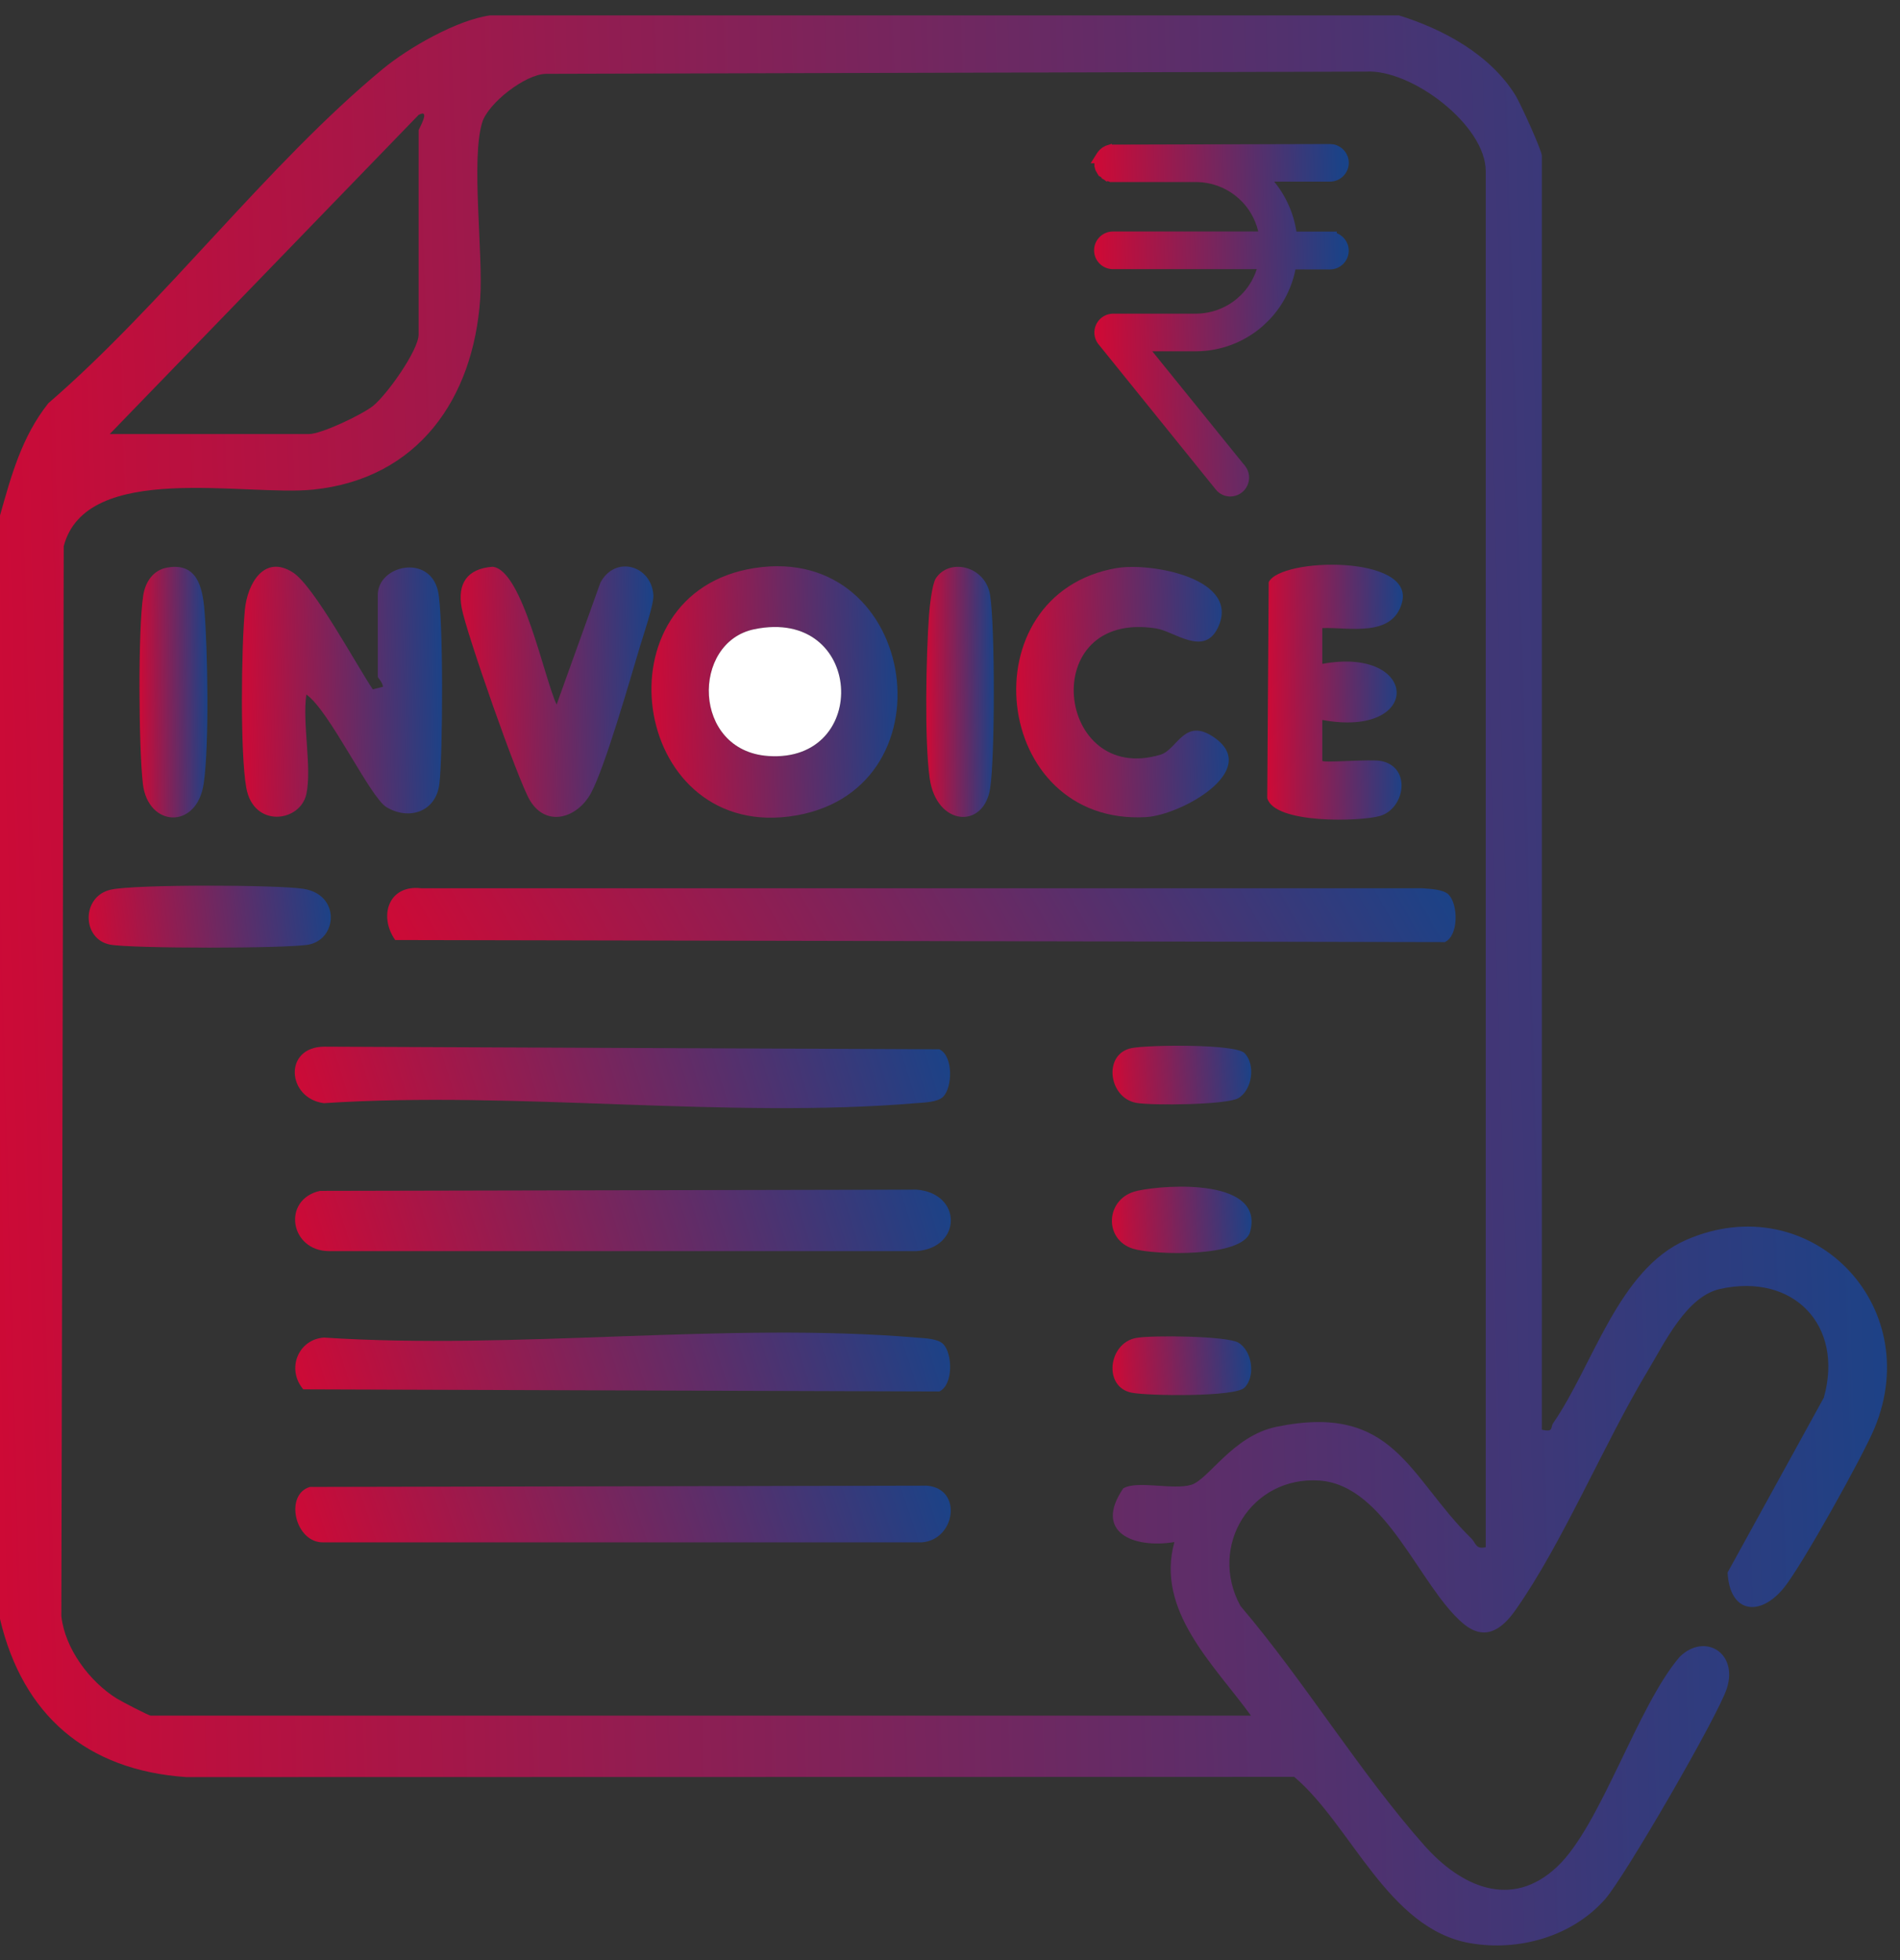
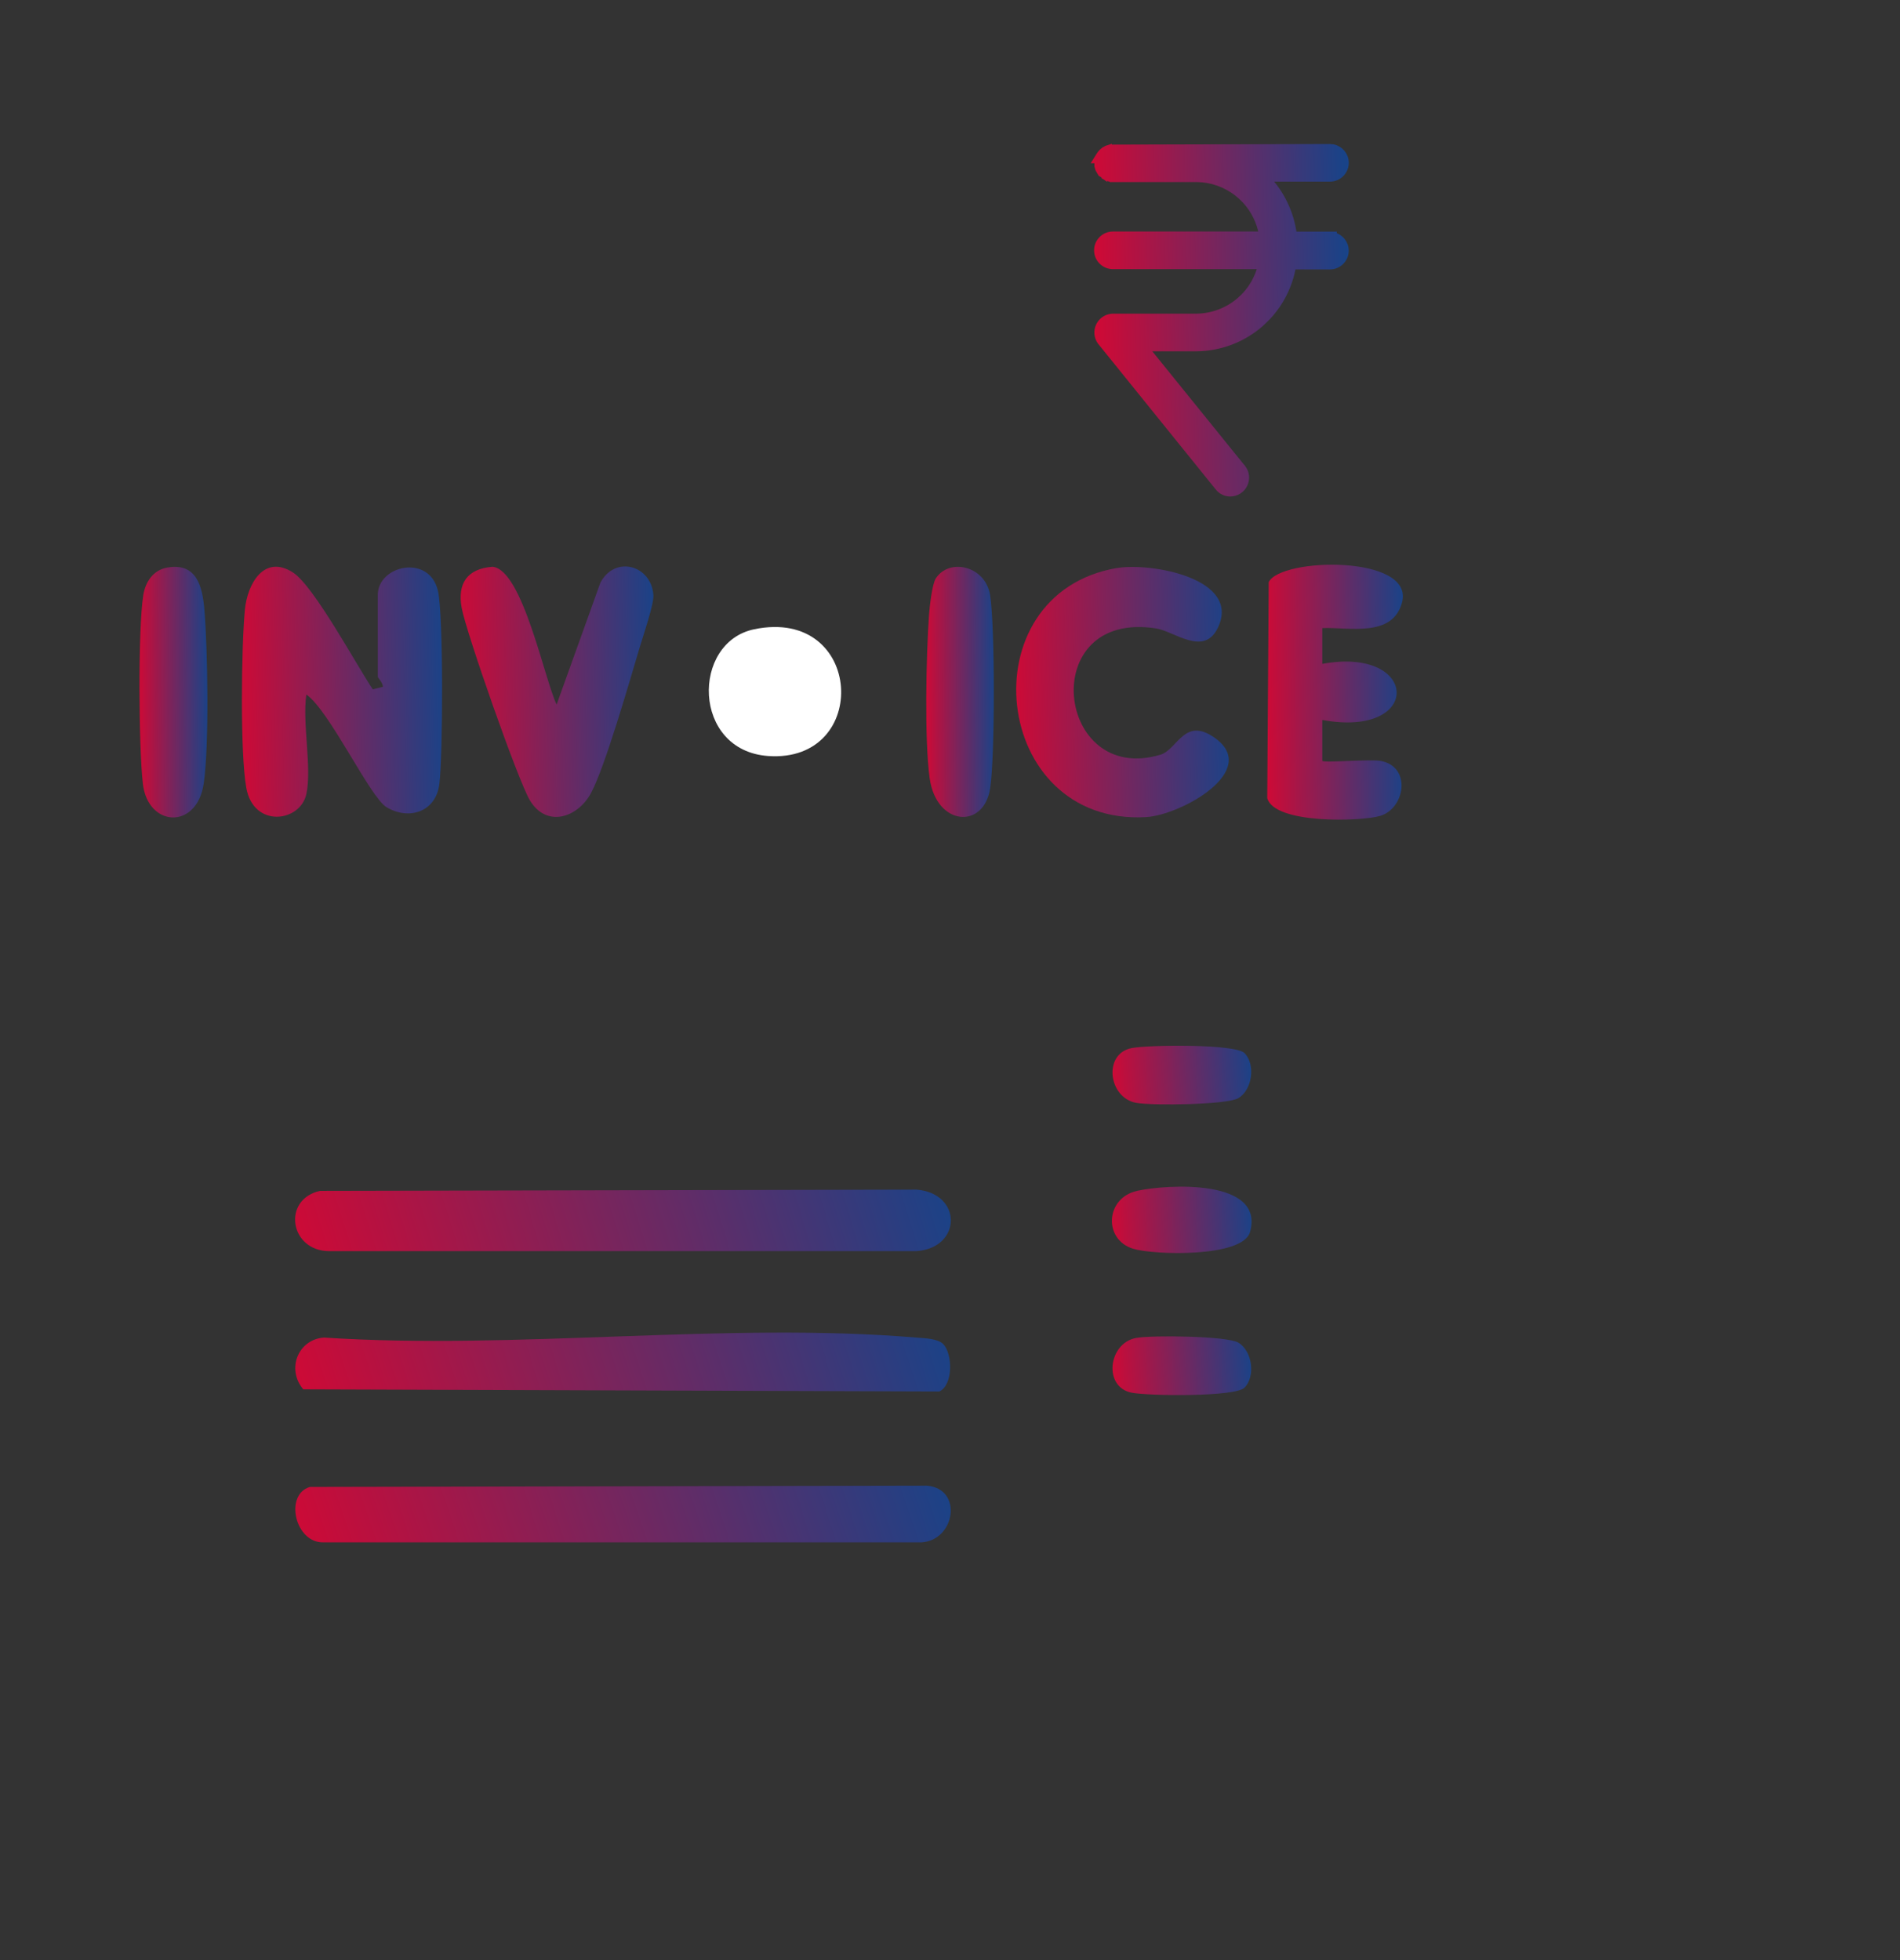
<svg xmlns="http://www.w3.org/2000/svg" width="63" height="65" viewBox="0 0 63 65" fill="none">
  <rect x="0" y="0" width="63" height="65" fill="#333333" stroke="none" />
  <g clip-path="url(#clip0_1895_5406)">
-     <path d="M46.385 0.51C47.865 0.97 49.413 1.81 50.25 3.161C50.414 3.428 51.124 4.985 51.124 5.165V47.407C51.531 47.497 51.399 47.336 51.502 47.186C52.828 45.264 53.66 42.092 55.916 41.111C59.991 39.338 63.86 43.236 62.157 47.352C61.775 48.274 59.747 51.914 59.154 52.645C58.343 53.645 57.345 53.477 57.284 52.141L60.474 46.344C61.146 43.954 59.477 42.202 57.038 42.739C55.924 42.983 55.203 44.511 54.65 45.431C53.185 47.863 51.825 51.153 50.25 53.389C49.79 54.041 49.228 54.436 48.51 53.829C47.065 52.606 45.96 49.254 43.757 49.094C41.494 48.931 40.046 51.267 41.131 53.252C43.248 55.735 45.089 58.782 47.235 61.2C48.42 62.534 50.104 63.347 51.64 61.89C53.084 60.519 54.283 56.587 55.693 54.941C56.513 54.129 57.644 54.793 57.257 55.991C56.967 56.891 53.877 62.228 53.225 62.97C52.127 64.219 50.352 64.712 48.742 64.432C46.013 63.955 44.806 60.519 42.913 58.918L6.169 58.926C2.869 58.697 0.749 56.871 -0.003 53.671V17.102C0.377 15.759 0.718 14.491 1.601 13.372C5.425 10.07 8.854 5.46 12.695 2.285C13.547 1.581 15.162 0.657 16.253 0.51H46.386H46.385ZM49.264 51.303V5.674C49.264 4.149 46.794 2.279 45.283 2.375L18.107 2.448C17.409 2.46 16.183 3.428 15.99 4.056C15.61 5.287 16.027 8.397 15.922 9.913C15.693 13.221 13.863 15.873 10.392 16.234C8.139 16.469 2.853 15.275 2.113 18.112L2.034 53.588C2.151 54.664 2.969 55.759 3.872 56.321C4.025 56.416 4.934 56.888 4.997 56.888H41.479C40.265 55.209 38.308 53.414 38.94 51.133C37.582 51.355 36.251 50.809 37.245 49.352C37.707 49.079 38.892 49.415 39.498 49.235C40.072 49.064 40.875 47.612 42.316 47.313C46.244 46.499 46.695 48.97 48.79 51.016C48.939 51.162 48.929 51.386 49.267 51.301L49.264 51.303ZM3.639 14.393H10.241C10.653 14.393 11.982 13.761 12.361 13.466C12.821 13.104 13.88 11.615 13.88 11.092V4.319C13.88 4.289 14.301 3.582 13.88 3.81L3.638 14.393H3.639Z" fill="url(#paint0_linear_1895_5406)" />
-     <path d="M48.038 29.671C48.34 29.973 48.383 31.01 47.909 31.239L13.104 31.17C12.544 30.373 12.887 29.329 13.96 29.453H47.155C47.418 29.476 47.853 29.482 48.04 29.669L48.038 29.671Z" fill="url(#paint1_linear_1895_5406)" />
    <path d="M10.618 39.488L30.391 39.447C31.909 39.566 31.904 41.371 30.391 41.486H10.915C9.606 41.483 9.339 39.768 10.616 39.486L10.618 39.488Z" fill="url(#paint2_linear_1895_5406)" />
    <path d="M31.277 44.571C31.579 44.873 31.622 45.91 31.148 46.139L10.056 46.069C9.489 45.399 9.883 44.414 10.74 44.352C17.1 44.771 24.111 43.824 30.393 44.353C30.656 44.375 31.091 44.382 31.277 44.569V44.571Z" fill="url(#paint3_linear_1895_5406)" />
-     <path d="M31.277 36.363C31.09 36.55 30.656 36.556 30.393 36.578C24.111 37.108 17.1 36.161 10.74 36.58C9.516 36.421 9.387 34.72 10.745 34.706L31.148 34.793C31.62 35.022 31.578 36.059 31.277 36.361V36.363Z" fill="url(#paint4_linear_1895_5406)" />
    <path d="M10.276 49.305L30.734 49.263C31.938 49.364 31.676 51.064 30.566 51.142H10.742C9.786 51.188 9.414 49.558 10.276 49.305Z" fill="url(#paint5_linear_1895_5406)" />
    <path d="M10.158 26.33C9.957 27.265 8.406 27.469 8.166 26.121C7.959 24.96 8.003 21.476 8.119 20.227C8.199 19.354 8.762 18.368 9.716 18.984C10.411 19.433 11.818 22.052 12.361 22.858L12.7 22.772C12.683 22.615 12.527 22.481 12.527 22.437V19.728C12.527 18.742 14.238 18.358 14.522 19.595C14.707 20.397 14.686 25.075 14.568 26.002C14.449 26.929 13.553 27.209 12.814 26.764C12.268 26.435 10.918 23.552 10.158 23.03C10.018 23.985 10.348 25.45 10.158 26.331V26.33Z" fill="url(#paint6_linear_1895_5406)" />
-     <path d="M25.01 18.837C30.493 17.974 31.695 26.389 26.141 27.077C20.902 27.725 19.77 19.66 25.01 18.837ZM25.009 20.865C22.916 21.297 22.945 24.89 25.47 25.069C28.889 25.31 28.643 20.115 25.009 20.865Z" fill="url(#paint7_linear_1895_5406)" />
    <path d="M44.201 4.898C44.434 4.946 44.611 5.152 44.611 5.399C44.61 5.681 44.381 5.91 44.099 5.91H42C42.49 6.425 42.8 7.083 42.889 7.791H44.21L44.209 7.813C44.438 7.865 44.609 8.068 44.609 8.312C44.608 8.593 44.38 8.822 44.097 8.822H42.862C42.751 9.462 42.456 10.053 42.01 10.521L41.8 10.724C41.213 11.239 40.461 11.528 39.68 11.536H37.972L41.192 15.517H41.193L41.234 15.576C41.307 15.701 41.325 15.851 41.282 15.989L41.255 16.058C41.171 16.235 40.993 16.349 40.796 16.351H40.795C40.64 16.351 40.494 16.28 40.398 16.159V16.158L36.503 11.334L36.499 11.33C36.386 11.177 36.367 10.973 36.451 10.801L36.487 10.739C36.578 10.603 36.731 10.518 36.898 10.513H39.677C40.196 10.506 40.697 10.32 41.093 9.985L41.236 9.854C41.522 9.567 41.723 9.206 41.821 8.812H36.902C36.62 8.812 36.39 8.583 36.39 8.3C36.39 8.018 36.62 7.789 36.902 7.789H41.859C41.785 7.362 41.593 6.964 41.3 6.646L41.156 6.503C40.801 6.182 40.355 5.984 39.883 5.935L39.68 5.923H36.904V5.922C36.866 5.923 36.83 5.918 36.798 5.91L36.792 5.909L36.765 5.9H36.764L36.716 5.887L36.703 5.883L36.692 5.876L36.673 5.864H36.672C36.656 5.857 36.639 5.849 36.62 5.837L36.614 5.833L36.609 5.828L36.593 5.814V5.815C36.576 5.803 36.56 5.789 36.545 5.774L36.546 5.772C36.537 5.764 36.529 5.758 36.527 5.755C36.524 5.752 36.521 5.749 36.52 5.747L36.519 5.746L36.486 5.704L36.482 5.699C36.475 5.691 36.473 5.68 36.468 5.671L36.467 5.672C36.457 5.656 36.445 5.637 36.435 5.615L36.431 5.607L36.428 5.599L36.419 5.566L36.42 5.565C36.414 5.549 36.407 5.532 36.404 5.514L36.402 5.506V5.315L36.404 5.306C36.404 5.304 36.405 5.302 36.406 5.301H36.368L36.476 5.129C36.483 5.117 36.491 5.108 36.496 5.102C36.499 5.099 36.502 5.095 36.503 5.094C36.505 5.092 36.507 5.09 36.508 5.089L36.51 5.086L36.522 5.072C36.526 5.067 36.534 5.058 36.542 5.05L36.548 5.044L36.575 5.021L36.578 5.018L36.611 4.992L36.619 4.985L36.629 4.98L36.658 4.965L36.692 4.945L36.702 4.939L36.714 4.936L36.754 4.923V4.924C36.771 4.918 36.786 4.913 36.8 4.91L36.809 4.909L36.819 4.908H36.903L44.099 4.888L44.201 4.898Z" fill="url(#paint8_linear_1895_5406)" stroke="url(#paint9_linear_1895_5406)" stroke-width="0.225" />
    <path d="M37.03 18.837C38.164 18.642 41.182 19.183 40.376 20.828C39.912 21.775 38.943 20.935 38.334 20.838C34.351 20.212 35.005 26.069 38.48 25.024C39.047 24.855 39.27 23.744 40.286 24.471C41.8 25.556 39.164 27.026 37.999 27.094C32.863 27.386 32.058 19.691 37.03 18.835V18.837Z" fill="url(#paint10_linear_1895_5406)" />
    <path d="M43.845 20.826V22.013C47.07 21.421 47.193 24.488 43.845 23.873V25.23C43.92 25.303 45.432 25.164 45.789 25.233C46.814 25.43 46.588 26.814 45.757 27.056C45.125 27.241 42.256 27.331 42.019 26.464L42.068 19.304C42.458 18.482 46.926 18.392 46.486 19.986C46.166 21.151 44.726 20.791 43.845 20.826Z" fill="url(#paint11_linear_1895_5406)" />
    <path d="M18.455 23.366L19.908 19.32C20.398 18.399 21.604 18.745 21.665 19.738C21.683 20.044 21.325 21.081 21.21 21.47C20.879 22.576 20.064 25.425 19.599 26.292C19.151 27.126 18.119 27.452 17.57 26.538C17.178 25.888 15.455 20.964 15.308 20.156C15.16 19.348 15.491 18.855 16.333 18.793C17.328 18.894 18.042 22.493 18.458 23.366H18.455Z" fill="url(#paint12_linear_1895_5406)" />
    <path d="M5.542 18.821C6.527 18.643 6.713 19.453 6.778 20.227C6.888 21.57 6.939 24.697 6.756 25.973C6.533 27.526 4.904 27.433 4.738 25.992C4.598 24.792 4.571 20.881 4.751 19.735C4.821 19.293 5.08 18.903 5.544 18.82L5.542 18.821Z" fill="url(#paint13_linear_1895_5406)" />
    <path d="M31.028 19.181C31.474 18.49 32.678 18.759 32.83 19.736C32.993 20.772 32.993 25.113 32.83 26.148C32.617 27.508 31.048 27.392 30.826 25.805C30.649 24.542 30.709 21.728 30.804 20.397C30.822 20.125 30.909 19.363 31.028 19.181Z" fill="url(#paint14_linear_1895_5406)" />
-     <path d="M3.677 29.499C4.478 29.321 9.182 29.335 10.062 29.472C11.295 29.666 11.188 31.136 10.239 31.321C9.541 31.456 4.34 31.456 3.644 31.321C2.711 31.139 2.689 29.718 3.678 29.499H3.677Z" fill="url(#paint15_linear_1895_5406)" />
    <path d="M37.702 39.487C38.717 39.265 41.946 39.081 41.448 40.855C41.199 41.703 38.272 41.619 37.573 41.407C36.578 41.103 36.651 39.72 37.702 39.489V39.487Z" fill="url(#paint16_linear_1895_5406)" />
    <path d="M41.265 34.919C41.635 35.29 41.53 36.135 41.061 36.413C40.69 36.636 38.189 36.665 37.67 36.568C36.746 36.396 36.57 34.933 37.529 34.752C38.087 34.645 40.953 34.609 41.265 34.919Z" fill="url(#paint17_linear_1895_5406)" />
    <path d="M41.265 46.013C40.955 46.326 38.087 46.288 37.529 46.181C36.57 45.998 36.745 44.536 37.67 44.365C38.191 44.268 40.69 44.297 41.061 44.52C41.528 44.798 41.635 45.643 41.265 46.013Z" fill="url(#paint18_linear_1895_5406)" />
    <path d="M25.009 20.865C28.643 20.115 28.889 25.309 25.47 25.068C22.944 24.89 22.916 21.296 25.009 20.865Z" fill="white" />
  </g>
  <defs>
    <linearGradient id="paint0_linear_1895_5406" x1="-7.347" y1="69.244" x2="65.22" y2="67.211" gradientUnits="userSpaceOnUse">
      <stop stop-color="#E3032C" />
      <stop offset="0.993" stop-color="#194388" />
    </linearGradient>
    <linearGradient id="paint1_linear_1895_5406" x1="8.681" y1="31.372" x2="39.844" y2="13.759" gradientUnits="userSpaceOnUse">
      <stop stop-color="#E3032C" />
      <stop offset="0.993" stop-color="#194388" />
    </linearGradient>
    <linearGradient id="paint2_linear_1895_5406" x1="7.232" y1="41.637" x2="30.313" y2="34.584" gradientUnits="userSpaceOnUse">
      <stop stop-color="#E3032C" />
      <stop offset="0.993" stop-color="#194388" />
    </linearGradient>
    <linearGradient id="paint3_linear_1895_5406" x1="7.242" y1="46.283" x2="30.119" y2="38.99" gradientUnits="userSpaceOnUse">
      <stop stop-color="#E3032C" />
      <stop offset="0.993" stop-color="#194388" />
    </linearGradient>
    <linearGradient id="paint4_linear_1895_5406" x1="7.223" y1="36.895" x2="30.291" y2="29.849" gradientUnits="userSpaceOnUse">
      <stop stop-color="#E3032C" />
      <stop offset="0.993" stop-color="#194388" />
    </linearGradient>
    <linearGradient id="paint5_linear_1895_5406" x1="7.241" y1="51.282" x2="29.972" y2="43.754" gradientUnits="userSpaceOnUse">
      <stop stop-color="#E3032C" />
      <stop offset="0.993" stop-color="#194388" />
    </linearGradient>
    <linearGradient id="paint6_linear_1895_5406" x1="7.243" y1="27.695" x2="14.942" y2="27.518" gradientUnits="userSpaceOnUse">
      <stop stop-color="#E3032C" />
      <stop offset="0.993" stop-color="#194388" />
    </linearGradient>
    <linearGradient id="paint7_linear_1895_5406" x1="20.643" y1="27.731" x2="30.106" y2="27.466" gradientUnits="userSpaceOnUse">
      <stop stop-color="#E3032C" />
      <stop offset="0.993" stop-color="#194388" />
    </linearGradient>
    <linearGradient id="paint8_linear_1895_5406" x1="35.564" y1="17.07" x2="44.84" y2="16.881" gradientUnits="userSpaceOnUse">
      <stop stop-color="#E3032C" />
      <stop offset="0.993" stop-color="#194388" />
    </linearGradient>
    <linearGradient id="paint9_linear_1895_5406" x1="35.564" y1="17.07" x2="44.84" y2="16.881" gradientUnits="userSpaceOnUse">
      <stop stop-color="#E3032C" />
      <stop offset="0.993" stop-color="#194388" />
    </linearGradient>
    <linearGradient id="paint10_linear_1895_5406" x1="32.868" y1="27.716" x2="41.043" y2="27.517" gradientUnits="userSpaceOnUse">
      <stop stop-color="#E3032C" />
      <stop offset="0.993" stop-color="#194388" />
    </linearGradient>
    <linearGradient id="paint11_linear_1895_5406" x1="41.491" y1="27.805" x2="46.71" y2="27.725" gradientUnits="userSpaceOnUse">
      <stop stop-color="#E3032C" />
      <stop offset="0.993" stop-color="#194388" />
    </linearGradient>
    <linearGradient id="paint12_linear_1895_5406" x1="14.523" y1="27.702" x2="21.938" y2="27.539" gradientUnits="userSpaceOnUse">
      <stop stop-color="#E3032C" />
      <stop offset="0.993" stop-color="#194388" />
    </linearGradient>
    <linearGradient id="paint13_linear_1895_5406" x1="4.36" y1="27.721" x2="6.975" y2="27.7" gradientUnits="userSpaceOnUse">
      <stop stop-color="#E3032C" />
      <stop offset="0.993" stop-color="#194388" />
    </linearGradient>
    <linearGradient id="paint14_linear_1895_5406" x1="30.45" y1="27.702" x2="33.049" y2="27.682" gradientUnits="userSpaceOnUse">
      <stop stop-color="#E3032C" />
      <stop offset="0.993" stop-color="#194388" />
    </linearGradient>
    <linearGradient id="paint15_linear_1895_5406" x1="1.998" y1="31.575" x2="11.201" y2="30.545" gradientUnits="userSpaceOnUse">
      <stop stop-color="#E3032C" />
      <stop offset="0.993" stop-color="#194388" />
    </linearGradient>
    <linearGradient id="paint16_linear_1895_5406" x1="36.325" y1="41.712" x2="41.681" y2="41.389" gradientUnits="userSpaceOnUse">
      <stop stop-color="#E3032C" />
      <stop offset="0.993" stop-color="#194388" />
    </linearGradient>
    <linearGradient id="paint17_linear_1895_5406" x1="36.349" y1="36.764" x2="41.663" y2="36.404" gradientUnits="userSpaceOnUse">
      <stop stop-color="#E3032C" />
      <stop offset="0.993" stop-color="#194388" />
    </linearGradient>
    <linearGradient id="paint18_linear_1895_5406" x1="36.348" y1="46.403" x2="41.662" y2="46.043" gradientUnits="userSpaceOnUse">
      <stop stop-color="#E3032C" />
      <stop offset="0.993" stop-color="#194388" />
    </linearGradient>
    <clipPath id="clip0_1895_5406">
      <rect width="62.57" height="64" fill="white" transform="translate(0 0.51)" />
    </clipPath>
  </defs>
</svg>